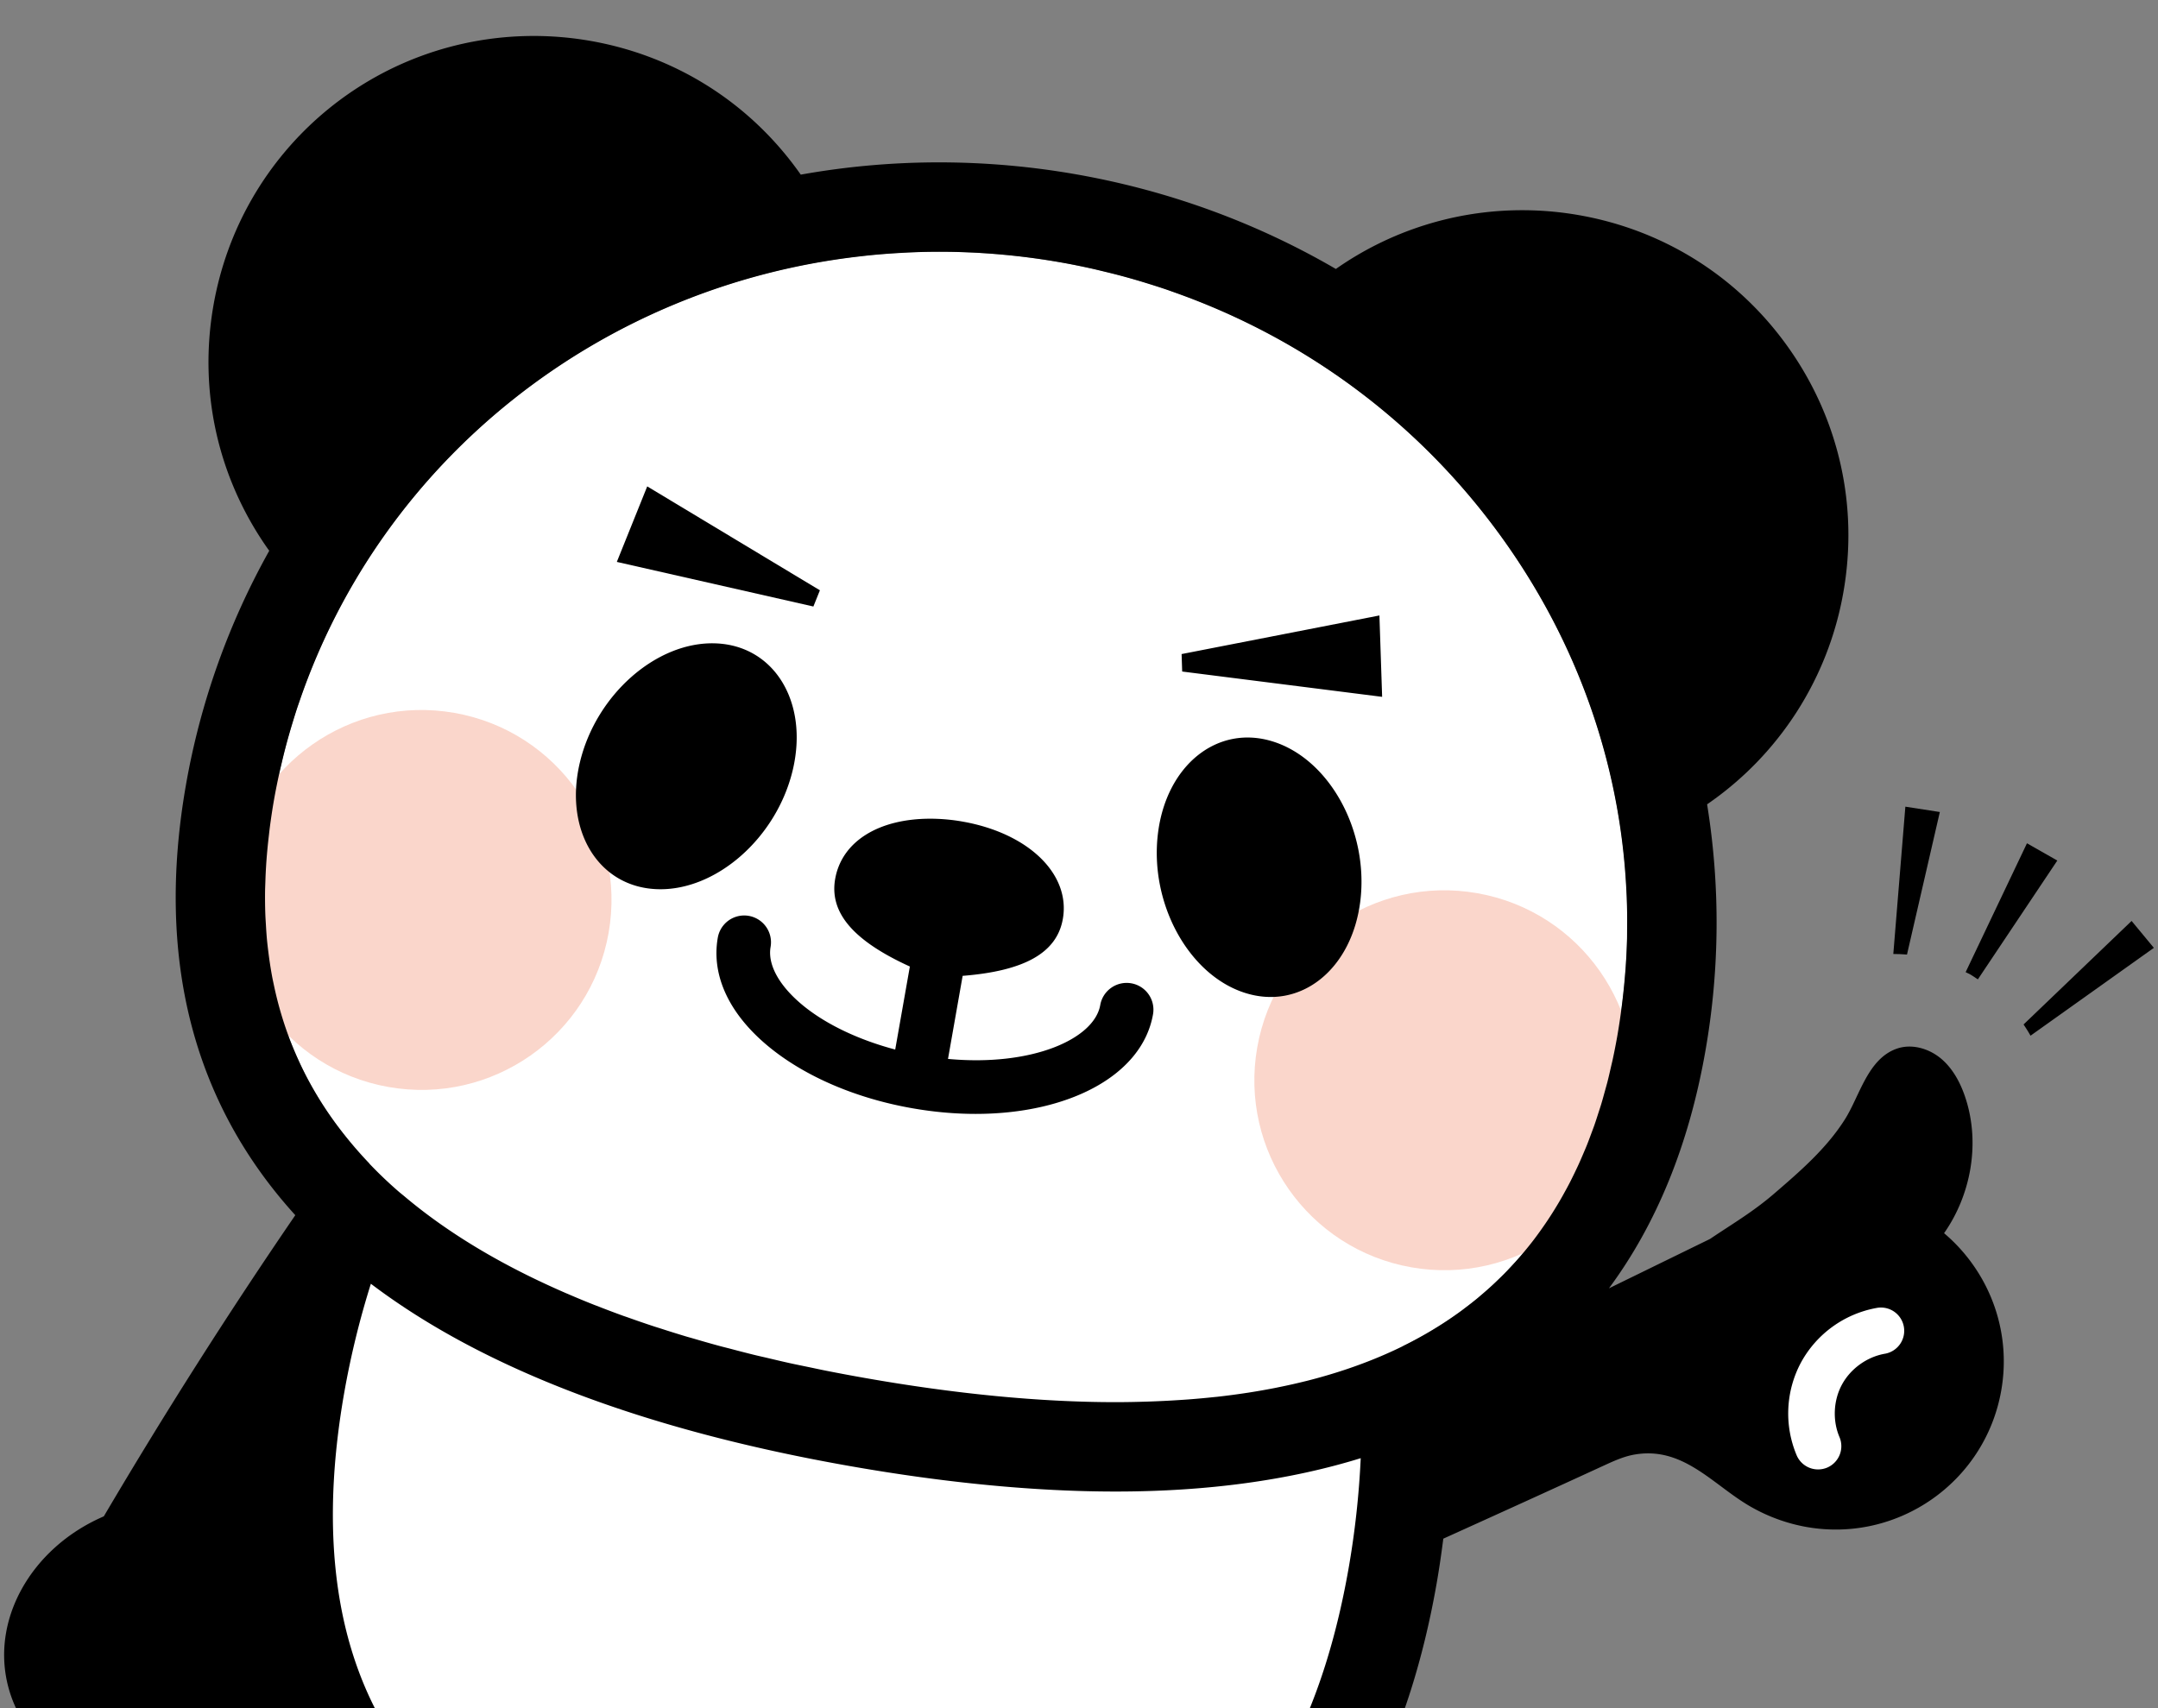
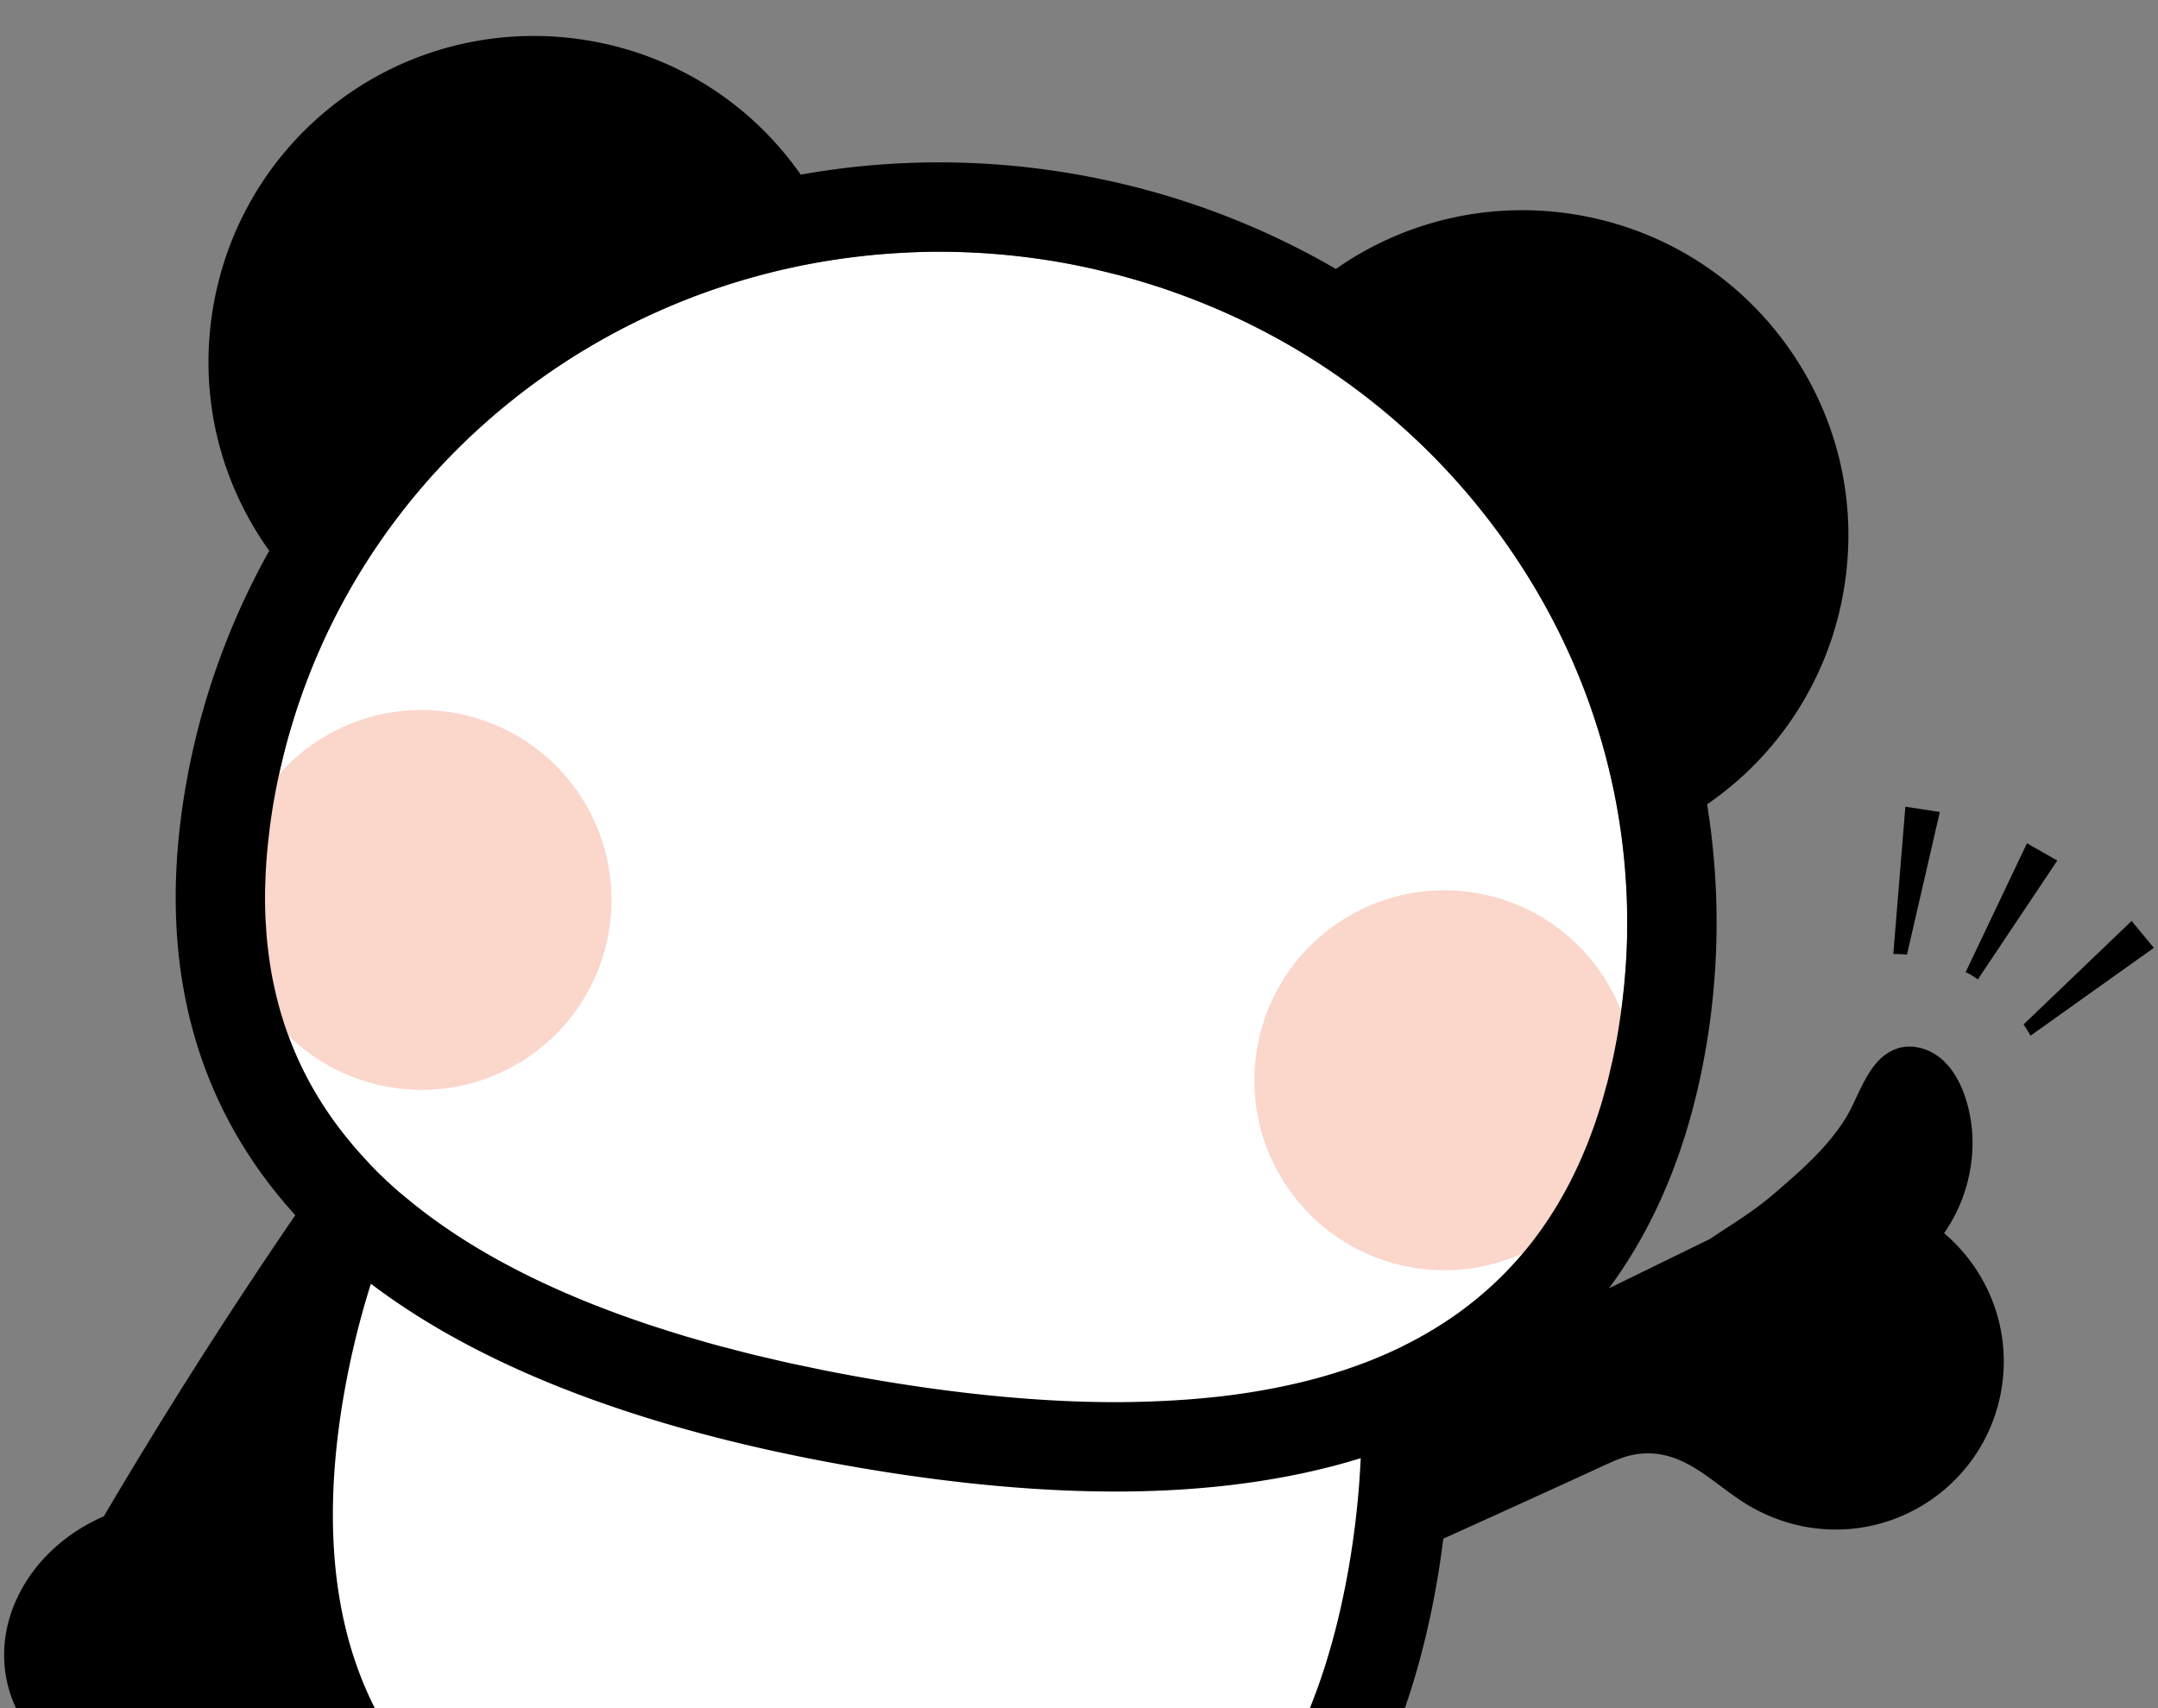
<svg xmlns="http://www.w3.org/2000/svg" width="240" height="190" viewBox="0 5 240 190">
  <rect x="0" y="5" width="240" height="190" fill="#808080" stroke="none" />
  <path fill="#FFF" d="M167.113 64.903c-11.68-16.283-29.109-27.189-49.082-30.711a78.41 78.41 0 00-13.576-1.193c-36.636 0-67.746 25.623-73.973 60.925-2.948 16.713.54 30.002 10.609 40.497-3.49 7.513-6.134 15.751-7.685 24.543-7.578 42.966 17.3 60.863 50.839 66.774 33.539 5.916 63.04-2.396 70.616-45.358 1.551-8.78 1.886-17.417 1.18-25.659 13.025-6.431 20.895-17.852 23.824-34.457 3.432-19.451-1.097-39.114-12.752-55.361z" />
  <path fill="#FAD6CB" d="M139.825 121.49c-2.026 11.49 5.644 22.449 17.135 24.476 11.49 2.024 22.45-5.647 24.476-17.141 2.027-11.489-5.645-22.446-17.138-24.472-11.487-2.026-22.444 5.647-24.473 17.137M26.076 101.434c-2.028 11.491 5.644 22.45 17.134 24.476 11.491 2.026 22.448-5.647 24.475-17.14 2.026-11.489-5.645-22.447-17.136-24.472-11.489-2.027-22.447 5.646-24.473 17.136" />
  <path d="M216.209 142.17c2.984-4.258 4.004-9.915 2.43-14.885-.537-1.7-1.381-3.354-2.736-4.508-1.356-1.152-3.297-1.723-4.977-1.123-3.207 1.139-4.102 5.238-5.725 7.82-2.049 3.26-5.02 5.828-7.914 8.316-2.313 1.994-4.58 3.316-7.109 5.021l-11.24 5.492c5.287-7.15 8.883-15.943 10.711-26.316a82.489 82.489 0 00.205-27.521 36.168 36.168 0 0015.154-23.58c1.68-9.526-.449-19.136-5.996-27.059-5.547-7.923-13.848-13.21-23.371-14.889a36.486 36.486 0 00-6.324-.556 36.063 36.063 0 00-20.75 6.535c-8.775-5.104-18.487-8.692-28.81-10.513a88.375 88.375 0 00-15.301-1.344 87.42 87.42 0 00-15.4 1.365c-5.547-7.911-13.842-13.193-23.36-14.871A36.675 36.675 0 0059.371 9C41.788 9 26.805 21.587 23.746 38.929c-1.68 9.525.45 19.134 5.998 27.056.065.093.135.181.202.274a82.424 82.424 0 00-9.247 25.939c-3.396 19.255.69 35.357 12.142 47.969a586.06 586.06 0 00-21.295 33.499C3.458 177.152-1.188 185.3 1 192.924c2.406 8.381 12.147 12.938 21.757 10.182 3.687-1.06 6.811-3.045 9.135-5.56 1.993 4.384 4.583 8.401 7.812 12.013 9.421 10.535 24.116 17.625 43.679 21.074 6.653 1.174 12.985 1.768 18.822 1.768.002 0-.001 0 0 0 31.744 0 51.646-17.69 57.549-51.156.301-1.699.544-3.398.762-5.096 5.973-2.703 11.94-5.41 17.896-8.152 1.045-.479 2.101-.96 3.228-1.178 5.521-1.045 8.842 3.344 13.024 5.75a19.292 19.292 0 006.241 2.279c10.169 1.791 19.863-4.996 21.658-15.16 1.199-6.793-1.444-13.362-6.354-17.518zm-66.238 37.348c-5.097 28.899-20.721 42.947-47.766 42.947-5.26 0-11.012-.544-17.097-1.615-17.314-3.054-30.099-9.08-37.998-17.914-9.098-10.174-12.063-24.677-8.812-43.107a95.5 95.5 0 012.949-12.034c12.426 9.408 30.273 16.224 53.174 20.261 10.716 1.891 20.692 2.85 29.649 2.85h.006c10.189 0 19.295-1.25 27.255-3.709a97.11 97.11 0 01-1.36 12.321zm17.586-33.103c-.355.366-.724.726-1.096 1.082-.154.146-.309.3-.467.444-.401.371-.814.731-1.232 1.088-.141.117-.275.24-.416.357-.467.383-.943.756-1.43 1.12-.104.078-.204.161-.309.238a40.42 40.42 0 01-1.821 1.268c-4.426 2.916-9.59 5.106-15.496 6.596l-.038.008c-.964.24-1.948.464-2.953.667-.133.026-.266.055-.397.082a77.91 77.91 0 01-3.008.532c-.058.01-.11.019-.168.025a82.286 82.286 0 01-3.356.445c-.106.012-.22.02-.326.031a97.33 97.33 0 01-2.937.267c-.319.022-.643.045-.965.065-.834.055-1.681.1-2.535.135-.334.013-.664.027-1.002.037-1.16.037-2.336.062-3.535.062-8.38 0-17.776-.907-27.924-2.698-1.44-.254-2.858-.519-4.254-.795-.647-.127-1.272-.266-1.909-.398-.733-.151-1.477-.301-2.197-.459-.803-.178-1.583-.365-2.37-.551-.532-.125-1.076-.244-1.601-.373a154.69 154.69 0 01-2.609-.672c-.403-.104-.817-.205-1.216-.313-.951-.257-1.876-.525-2.801-.795-.292-.086-.593-.167-.882-.252a143.33 143.33 0 01-2.913-.912c-.209-.066-.425-.131-.632-.199-1.01-.33-1.997-.673-2.973-1.021-.142-.051-.291-.098-.433-.148a118.212 118.212 0 01-2.987-1.128c-.092-.035-.188-.069-.28-.106a96.65 96.65 0 01-2.963-1.228l-.167-.069a97.32 97.32 0 01-2.931-1.33c-.019-.01-.038-.017-.057-.025-5.855-2.781-10.872-5.938-15.035-9.457a.057.057 0 01-.013-.01c-.182-.152-.376-.303-.555-.457a46.68 46.68 0 01-6.803-7.287l-.003-.004a40.195 40.195 0 01-3.567-5.691l-.031-.059a38.325 38.325 0 01-.862-1.807c-.062-.138-.124-.275-.184-.416a40.378 40.378 0 01-.729-1.777c-.044-.118-.083-.237-.126-.354a40.35 40.35 0 01-1.608-5.625c-.066-.313-.134-.623-.193-.938a44.968 44.968 0 01-.412-2.686 45.404 45.404 0 01-.16-1.406 45.268 45.268 0 01-.113-1.582c-.027-.453-.058-.904-.073-1.363a53.887 53.887 0 01-.025-2.418c.005-.358.022-.723.034-1.084a55.679 55.679 0 01.173-3.014c.057-.674.127-1.356.207-2.043.039-.331.073-.659.116-.992.134-1.02.287-2.049.471-3.095.177-1.003.379-1.996.596-2.982.082-.37.172-.734.259-1.102a63.798 63.798 0 01.826-3.179c.128-.449.261-.896.397-1.341.168-.551.337-1.102.518-1.646.078-.236.163-.468.244-.704 9.199-26.854 33.446-46.185 62.384-49.461.367-.042.733-.084 1.102-.121a77.052 77.052 0 013.309-.254c.428-.023.855-.051 1.285-.068a75.481 75.481 0 013.053-.066c4.517 0 9.084.401 13.576 1.193 1.136.201 2.262.431 3.381.68.426.095.848.201 1.271.303.67.161 1.336.324 1.998.501a75.156 75.156 0 013.104.903c.643.2 1.283.403 1.919.619.271.093.538.193.808.288 14.706 5.184 27.432 14.634 36.6 27.417 8.298 11.567 12.964 24.868 13.734 38.588.023.431.049.861.066 1.293.021.576.039 1.152.047 1.73.008.558.006 1.115 0 1.674-.004.474 0 .947-.014 1.42a72.72 72.72 0 01-.148 2.976c-.025.375-.061.752-.092 1.129a73.047 73.047 0 01-.229 2.276c-.041.345-.08.688-.125 1.031a75.493 75.493 0 01-.488 3.242 69.973 69.973 0 01-.51 2.6c-.06.275-.127.544-.189.816-.131.57-.26 1.143-.402 1.698-.082.313-.172.618-.256.929-.139.504-.275 1.01-.424 1.504-.096.316-.201.627-.301.939-.15.473-.301.941-.461 1.402-.111.313-.228.617-.342.926-.166.449-.332.898-.508 1.336-.121.302-.248.594-.375.891-.185.434-.369.864-.563 1.286-.132.287-.269.567-.402.849-.203.418-.407.836-.619 1.244-.143.27-.284.537-.432.801-.222.406-.447.811-.681 1.207-.147.254-.301.502-.453.752a40.192 40.192 0 01-1.221 1.871 45.16 45.16 0 01-.815 1.142c-.162.217-.322.435-.488.646-.292.379-.593.748-.897 1.113-.162.195-.326.395-.492.588-.321.37-.652.732-.987 1.092-.159.168-.32.344-.486.517zM225.049 118.953c.271.408.537.82.773 1.249l13.719-9.771-2.477-2.992-12.015 11.514zM225.428 98.799l-6.82 14.334c.164.088.336.156.498.248.302.172.574.369.861.555l8.836-13.217-3.375-1.92z" />
  <path d="M210.563 111.113c.508.002 1.013.02 1.521.064l3.653-15.855-3.834-.595-1.34 16.386z" />
-   <path fill="#FFF" d="M202.195 168.447a2.588 2.588 0 01-2.383-1.575 12.005 12.005 0 01.487-10.325 12.016 12.016 0 018.378-6.056 2.588 2.588 0 11.911 5.094c-1.971.354-3.786 1.666-4.737 3.427-.953 1.76-1.06 3.996-.275 5.836a2.591 2.591 0 01-1.369 3.396 2.627 2.627 0 01-1.012.203z" />
  <g>
-     <path d="M128.77 97.795c-.908 7.706 3.402 15.596 9.621 17.623 6.221 2.027 12-2.576 12.906-10.284.906-7.704-3.4-15.594-9.624-17.62-6.219-2.028-11.998 2.578-12.903 10.281M88.169 90.637c-1.785 7.55-8.535 13.491-15.071 13.269-6.54-.223-10.396-6.523-8.612-14.078 1.784-7.55 8.533-13.489 15.073-13.266 6.539.222 10.393 6.526 8.61 14.075M153.411 73.459l-22 4.294.064 1.942 22.238 2.816zM68.6 67.502l21.86 4.961.725-1.802-19.204-11.559zM125.814 114.375a2.982 2.982 0 00-3.451 2.418c-.668 3.787-7.598 6.861-16.932 5.992l1.629-9.24c6.916-.548 10.479-2.574 11.142-6.326.879-4.982-3.808-9.538-11.143-10.832a20.78 20.78 0 00-3.594-.321c-5.798 0-9.852 2.563-10.581 6.69-.661 3.75 1.994 6.875 8.305 9.752l-1.629 9.235c-3.981-1.056-7.586-2.745-10.161-4.827-2.704-2.188-4.052-4.588-3.699-6.587a2.98 2.98 0 10-5.87-1.036c-.751 4.262 1.315 8.613 5.82 12.257 4.01 3.244 9.616 5.632 15.786 6.718 2.43.428 4.802.633 7.067.633 10.387 0 18.534-4.301 19.728-11.071a2.976 2.976 0 00-2.417-3.455z" />
-   </g>
+     </g>
</svg>